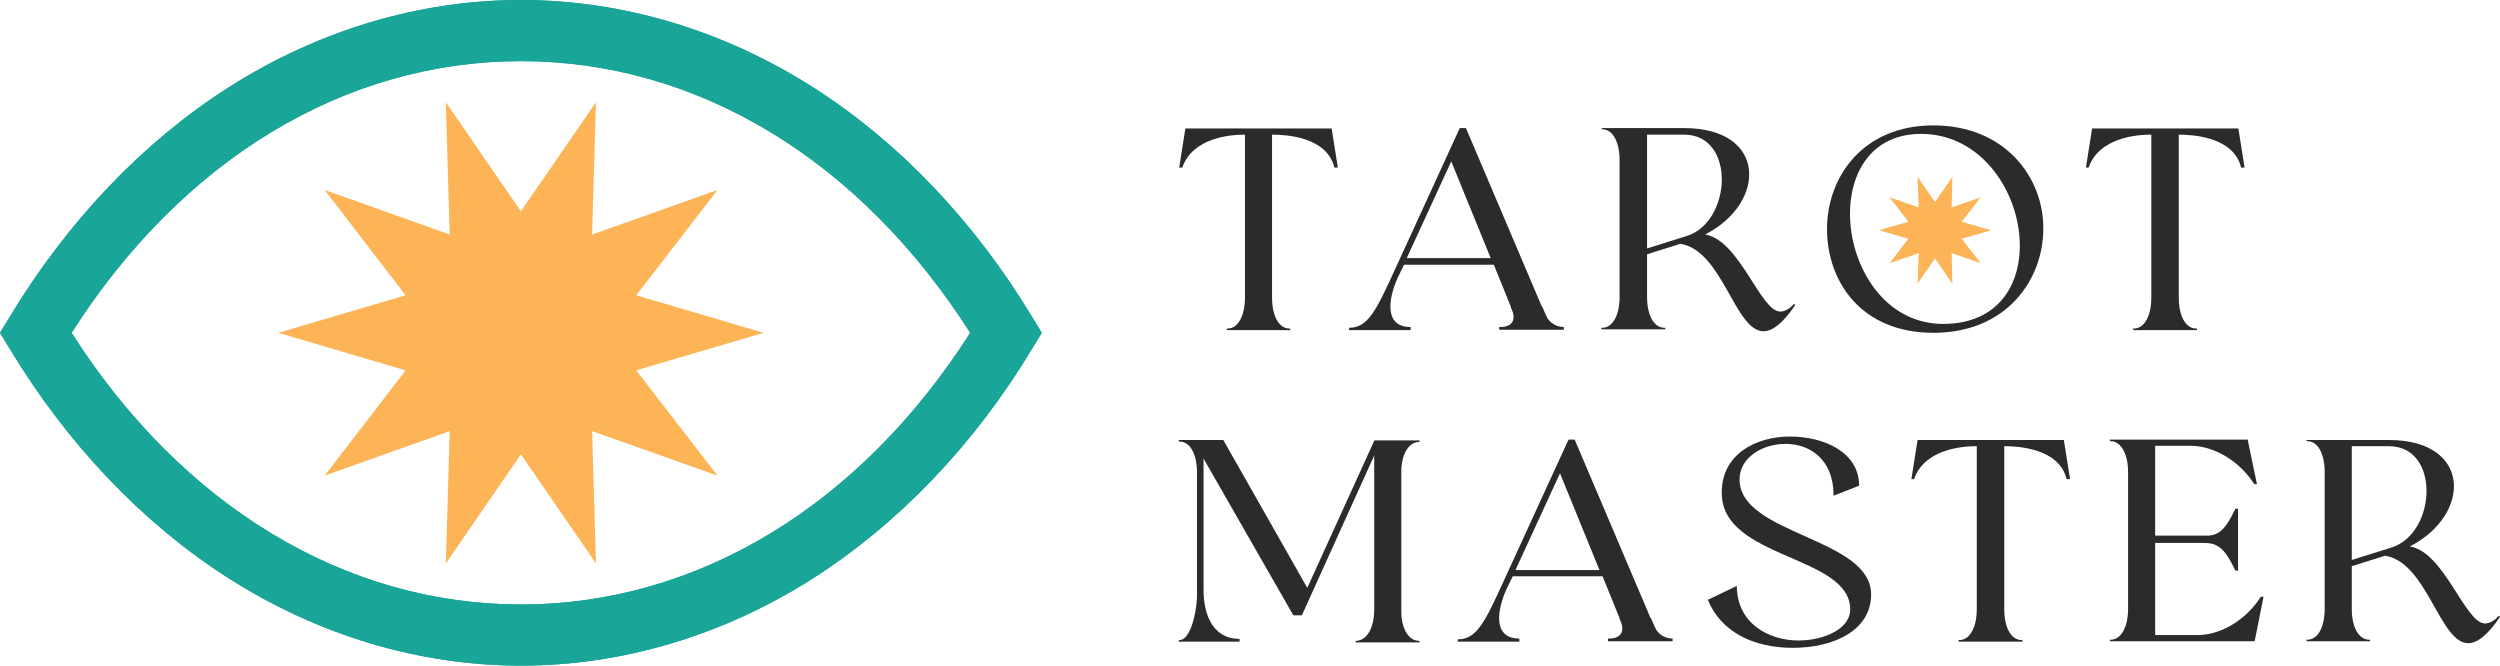
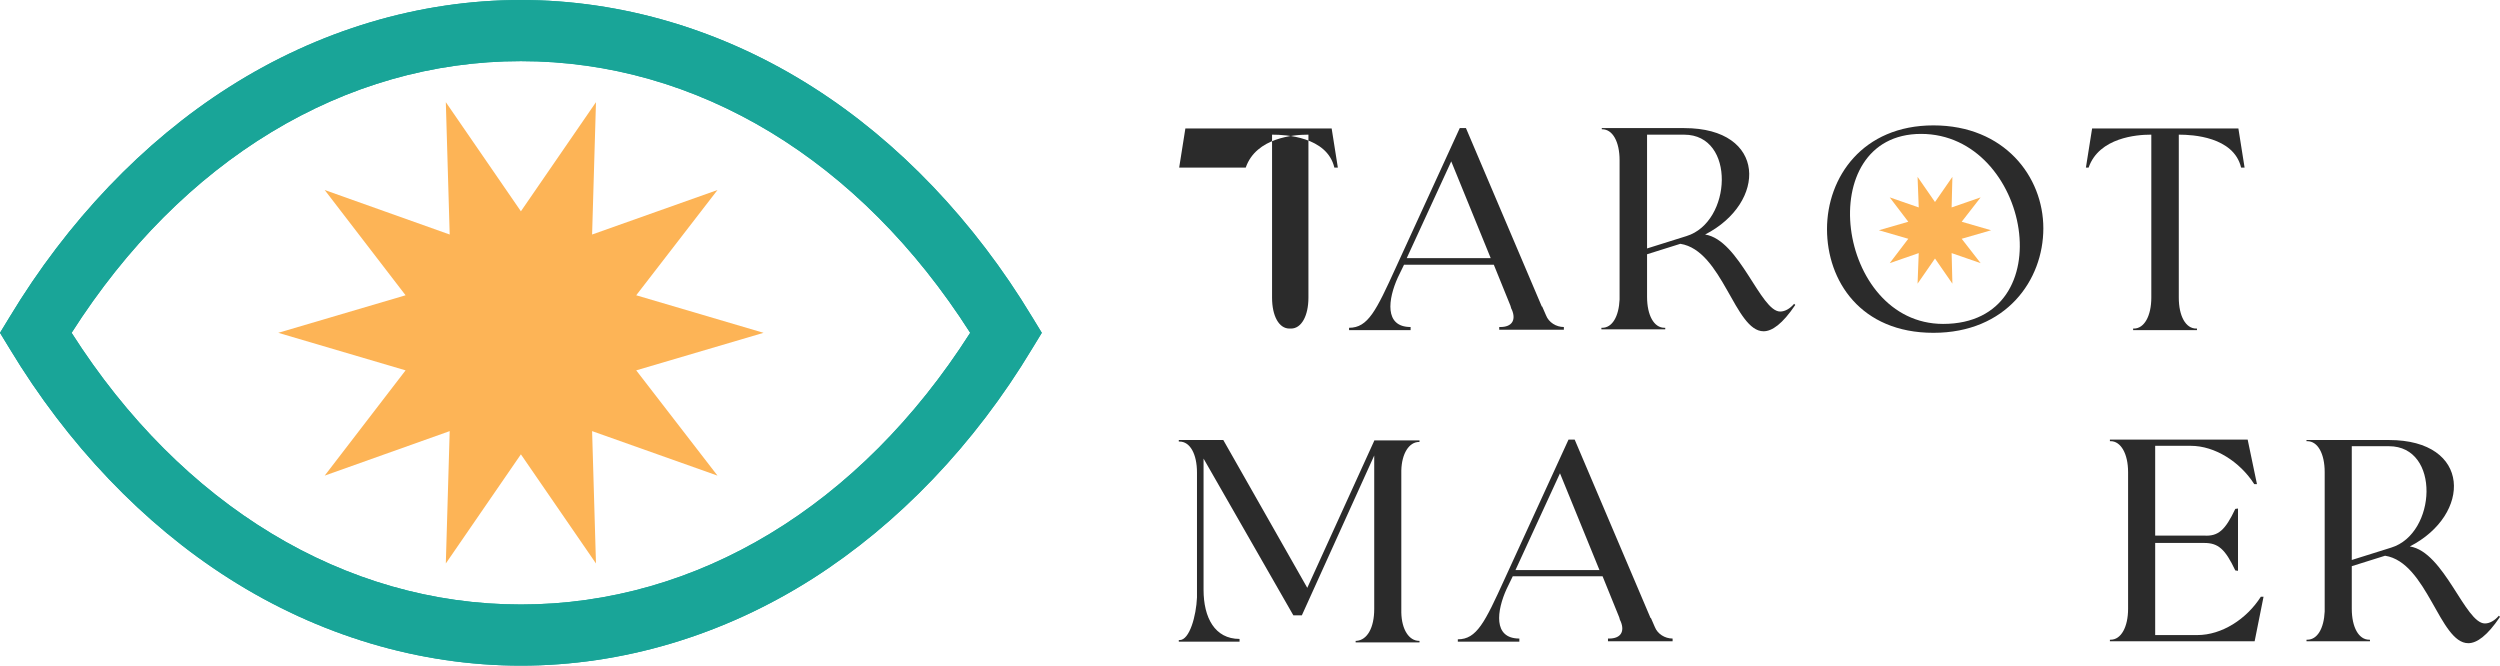
<svg xmlns="http://www.w3.org/2000/svg" id="Layer_1" data-name="Layer 1" viewBox="0 0 646 172">
  <defs>
    <style>
      .cls-1 {
        fill: #19a598;
      }

      .cls-2 {
        fill: #2b2b2b;
      }

      .cls-3 {
        fill: #fdb456;
      }
    </style>
  </defs>
  <polygon class="cls-3" points="134.6 54.6 154 26.4 153 60.6 185.4 49.1 164.4 76.3 197.3 86 164.4 95.7 185.4 122.9 153 111.4 154 145.6 134.6 117.4 115.2 145.6 116.2 111.4 83.9 122.9 104.8 95.7 71.9 86 104.8 76.3 83.9 49.1 116.2 60.6 115.2 26.4 134.6 54.6" />
  <g>
    <path class="cls-1" d="m134.6,172c-26.2,0-52.3-7.8-75.4-22.5-22.2-14.1-41.8-34.7-56.7-59.4l-2.5-4.1,2.5-4.1c14.9-24.7,34.5-45.3,56.7-59.4C82.3,7.8,108.4,0,134.6,0s52.3,7.8,75.4,22.5c22.2,14.1,41.8,34.7,56.7,59.4l2.5,4.1-2.5,4.1c-14.9,24.8-34.6,45.3-56.7,59.4-23.1,14.7-49.2,22.5-75.4,22.5ZM18.5,86c28.5,44.7,70.6,70.2,116.1,70.2s87.6-25.5,116.1-70.2C222.2,41.3,180.2,15.8,134.6,15.8S47,41.3,18.5,86Z" />
    <path class="cls-1" d="m134.6,172c-26.2,0-52.3-7.8-75.4-22.5-22.2-14.1-41.8-34.7-56.7-59.4l-2.5-4.1,2.5-4.1c14.9-24.7,34.5-45.3,56.7-59.4C82.3,7.8,108.4,0,134.6,0s52.3,7.8,75.4,22.5c22.2,14.1,41.8,34.7,56.7,59.4l2.5,4.1-2.5,4.1c-14.9,24.8-34.6,45.3-56.7,59.4-23.1,14.7-49.2,22.5-75.4,22.5ZM18.5,86c28.5,44.7,70.6,70.2,116.1,70.2s87.6-25.5,116.1-70.2C222.2,41.3,180.2,15.8,134.6,15.8S47,41.3,18.5,86Z" />
  </g>
  <g>
    <g>
      <g>
-         <path class="cls-2" d="m304.7,43.3l1.6-10.1h37.8l1.6,10.1h-.9c-1.9-8-12.7-8.5-15.9-8.5h-.2v42.1c0,4.8,1.8,8,4.5,8h.2v.4h-16.4v-.4h.2c2.7,0,4.5-3.3,4.5-8v-42.1h-.3c-3.3,0-13.2.7-15.9,8.5h-.8Z" />
+         <path class="cls-2" d="m304.7,43.3l1.6-10.1h37.8l1.6,10.1h-.9c-1.9-8-12.7-8.5-15.9-8.5h-.2v42.1c0,4.8,1.8,8,4.5,8h.2v.4v-.4h.2c2.7,0,4.5-3.3,4.5-8v-42.1h-.3c-3.3,0-13.2.7-15.9,8.5h-.8Z" />
        <path class="cls-2" d="m364.5,85.3h-15.9v-.6c4.9,0,7-4.4,12.1-15.6l16.5-36h1.6l19.6,46.1h.1l1,2.3c.7,1.8,2.6,3,4.6,3v.7h-16.7v-.7h.3c2.9,0,4.1-1.7,3-4.4l-.2-.4-.2-.7-4.3-10.6h-23.2l-1.6,3.3c-2.5,5.5-3.6,12.8,3.3,12.8v.8h0Zm-1-18.6h21.7l-10.2-25-11.5,25Z" />
        <path class="cls-2" d="m413.9,33.5v-.4h21.3c21.4,0,21.4,19.3,5.4,27.5,8.9,1.4,14.3,19.9,19.4,19.9,1.2,0,2.5-.7,3.6-2l.3.3c-3.3,4.9-6,6.8-8.2,6.8-7.4,0-10.6-20.9-21.5-22.6l-8.6,2.7v11c0,4.8,1.8,8,4.5,8h.2v.4h-16.5v-.4h.2c2.6,0,4.3-2.9,4.5-7.3v-36c0-4.8-1.8-8-4.5-8h-.1v.1Zm11.7,1.3v29.4l10.2-3.2c11.7-3.6,12.8-26.2-.6-26.2,0,0-9.6,0-9.6,0Z" />
        <path class="cls-2" d="m472.1,59.2c0-13.4,9.2-26.8,27.5-26.8s28.4,13.2,28.4,26.6-9.6,27-28.4,27-27.5-13.4-27.5-26.8Zm30,24.5c31.3,0,22.6-49.1-5.7-49.1s-21.9,49.1,5.7,49.1Z" />
        <path class="cls-2" d="m539,43.3l1.6-10.1h37.8l1.6,10.1h-.9c-1.9-8-12.7-8.5-15.9-8.5h-.2v42.1c0,4.8,1.8,8,4.5,8h.2v.4h-16.5v-.4h.2c2.7,0,4.5-3.3,4.5-8v-42.1h-.3c-3.3,0-13.2.7-15.9,8.5h-.7Z" />
      </g>
      <g>
        <path class="cls-2" d="m355.1,157.4v-39.7l-18.7,41.3h-2.2l-23.2-40.5v33.9c0,7.2,2.9,12.7,9.3,12.7v.7h-15.7v-.4h.2c2.6,0,4.3-6.3,4.5-11v-32.3c0-4.8-1.8-8-4.5-8h-.2v-.4h11.5l21.7,38.2,17.3-38v-.1h11.7v.4h-.1c-2.6,0-4.5,3-4.6,7.4v36.7c.1,4.4,2,7.3,4.6,7.3h.1v.4h-16.5v-.4h.2c2.8-.2,4.6-3.4,4.6-8.2Z" />
        <path class="cls-2" d="m392.6,165.8h-15.9v-.6c4.9,0,7-4.4,12.1-15.6l16.5-36h1.6l19.6,46.1h.1l1,2.3c.7,1.8,2.6,3,4.6,3v.7h-16.7v-.7h.3c2.9,0,4.1-1.7,3-4.4l-.2-.4-.2-.7-4.3-10.6h-23.2l-1.6,3.3c-2.5,5.5-3.6,12.8,3.3,12.8v.8h0Zm-1-18.5h21.7l-10.2-25-11.5,25Z" />
-         <path class="cls-2" d="m462.5,112.8c8.9,0,17.9,4.1,17.9,12.7l-6.6,2.6c0-9.6-6.3-13.4-12.4-13.4s-11.9,3.6-11.9,9.2c0,14.3,34,15,34,29.7,0,9.5-10,13.8-20.2,13.8s-18.6-4.1-22-12.4l7.5-3.6c0,9.7,8.3,14.1,15.9,14.1,6.8,0,13.4-3.1,13.4-8,0-14.1-33.2-13-33.2-30.1-.1-10,8.8-14.6,17.6-14.6Z" />
-         <path class="cls-2" d="m493.9,123.8l1.6-10.1h37.8l1.6,10.1h-.9c-1.9-8-12.7-8.5-15.9-8.5h-.2v42.1c0,4.8,1.8,8,4.5,8h.2v.4h-16.5v-.4h.2c2.7,0,4.5-3.3,4.5-8v-42.1h-.3c-3.3,0-13.2.7-15.9,8.5,0,0-.7,0-.7,0Z" />
        <path class="cls-2" d="m577.6,131.5l.7-.1v16.1l-.7-.1c-2.6-5.5-4.4-7.1-8-7.1h-12.7v23.8h10.9c6.3,0,12.7-4.1,16.4-9.9h.7l-2.3,11.5h-37.4v-.4h.2c2.7,0,4.5-3.3,4.5-8v-35.3c0-4.8-1.9-8-4.5-8h-.2v-.4h35.6l2.4,11.5h-.7c-3.7-5.8-10.2-9.9-16.4-9.9h-9.2v23.2h12.7c3.6.2,5.4-1.4,8-6.9Z" />
        <path class="cls-2" d="m596,114.1v-.4h21.3c21.4,0,21.4,19.3,5.4,27.5,8.9,1.4,14.3,19.9,19.4,19.9,1.2,0,2.5-.7,3.6-2l.3.3c-3.3,4.9-6,6.8-8.2,6.8-7.4,0-10.6-20.9-21.5-22.6l-8.6,2.7v11c0,4.8,1.8,8,4.5,8h.2v.4h-16.4v-.4h.2c2.6,0,4.3-2.9,4.5-7.3v-36c0-4.8-1.8-8-4.5-8h-.2v.1Zm11.7,1.2v29.4l10.2-3.2c11.7-3.6,12.8-26.2-.6-26.2h-9.6Z" />
      </g>
    </g>
    <polygon class="cls-3" points="500 52.2 504.5 45.7 504.3 53.6 511.8 51 506.9 57.3 514.5 59.5 506.9 61.7 511.8 68 504.3 65.4 504.5 73.3 500 66.8 495.5 73.3 495.8 65.4 488.3 68 493.1 61.7 485.5 59.5 493.1 57.3 488.3 51 495.8 53.6 495.5 45.7 500 52.2" />
  </g>
</svg>